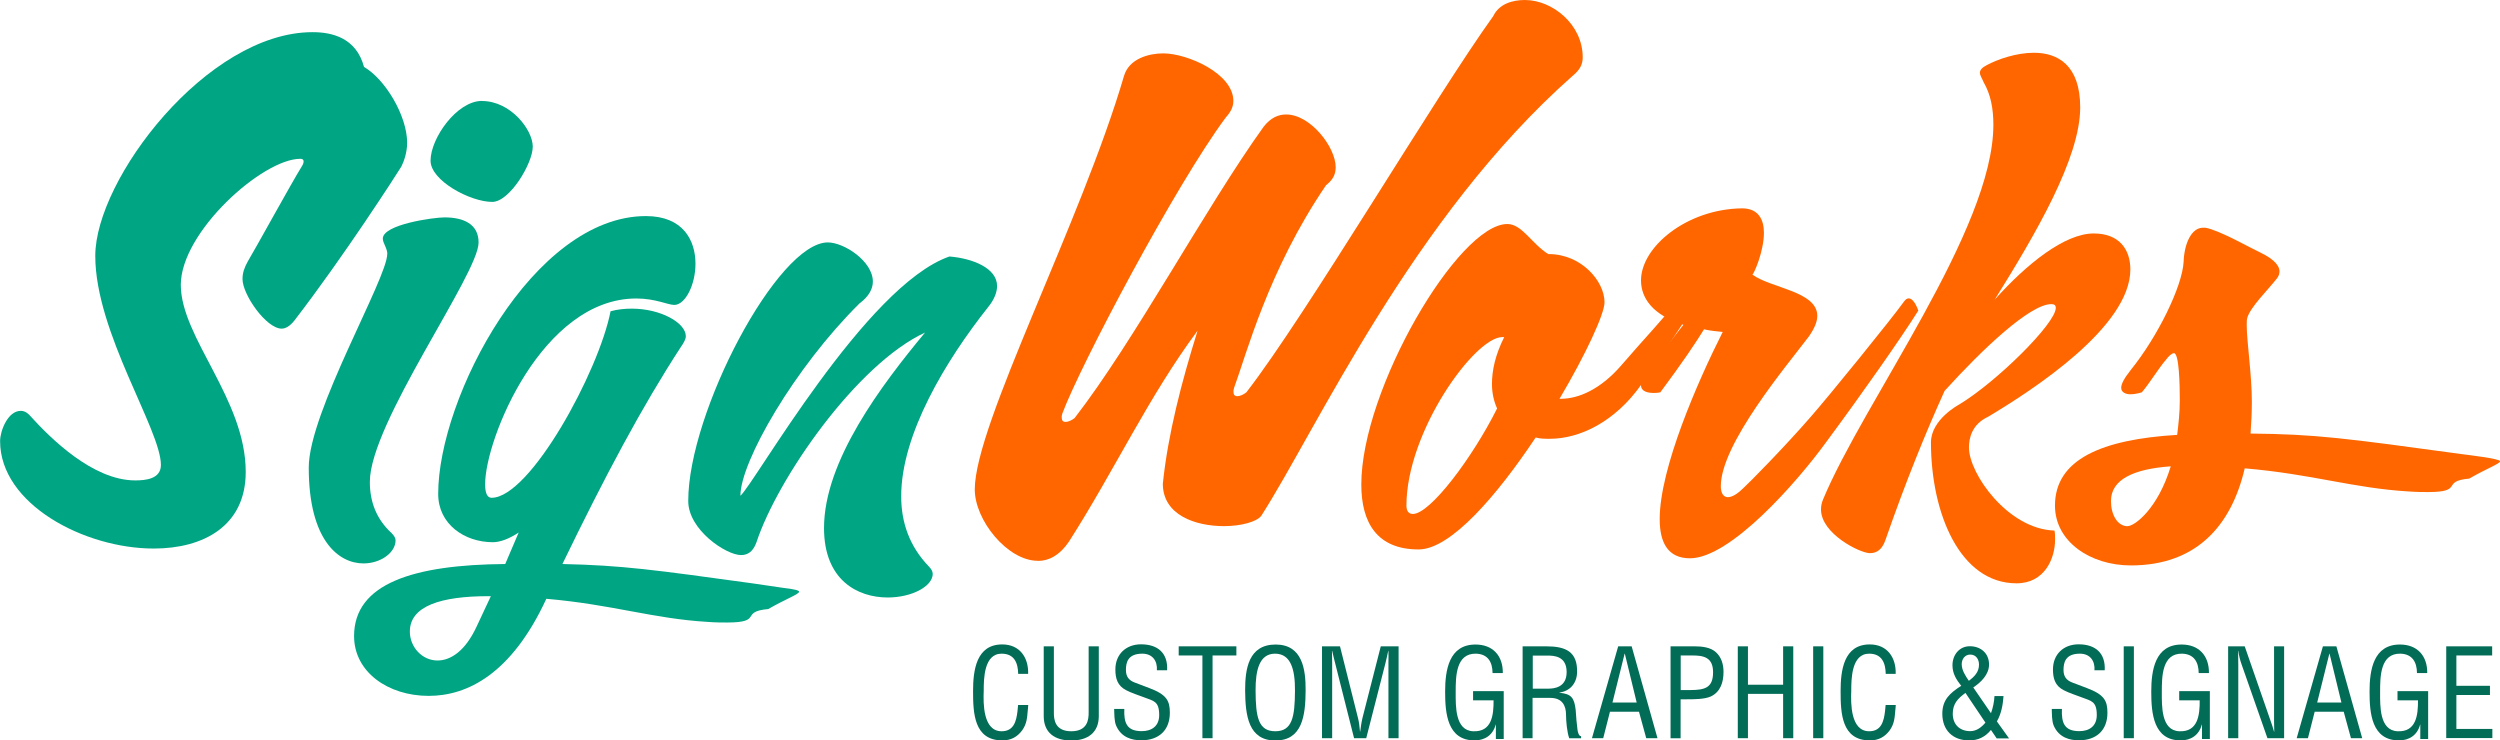
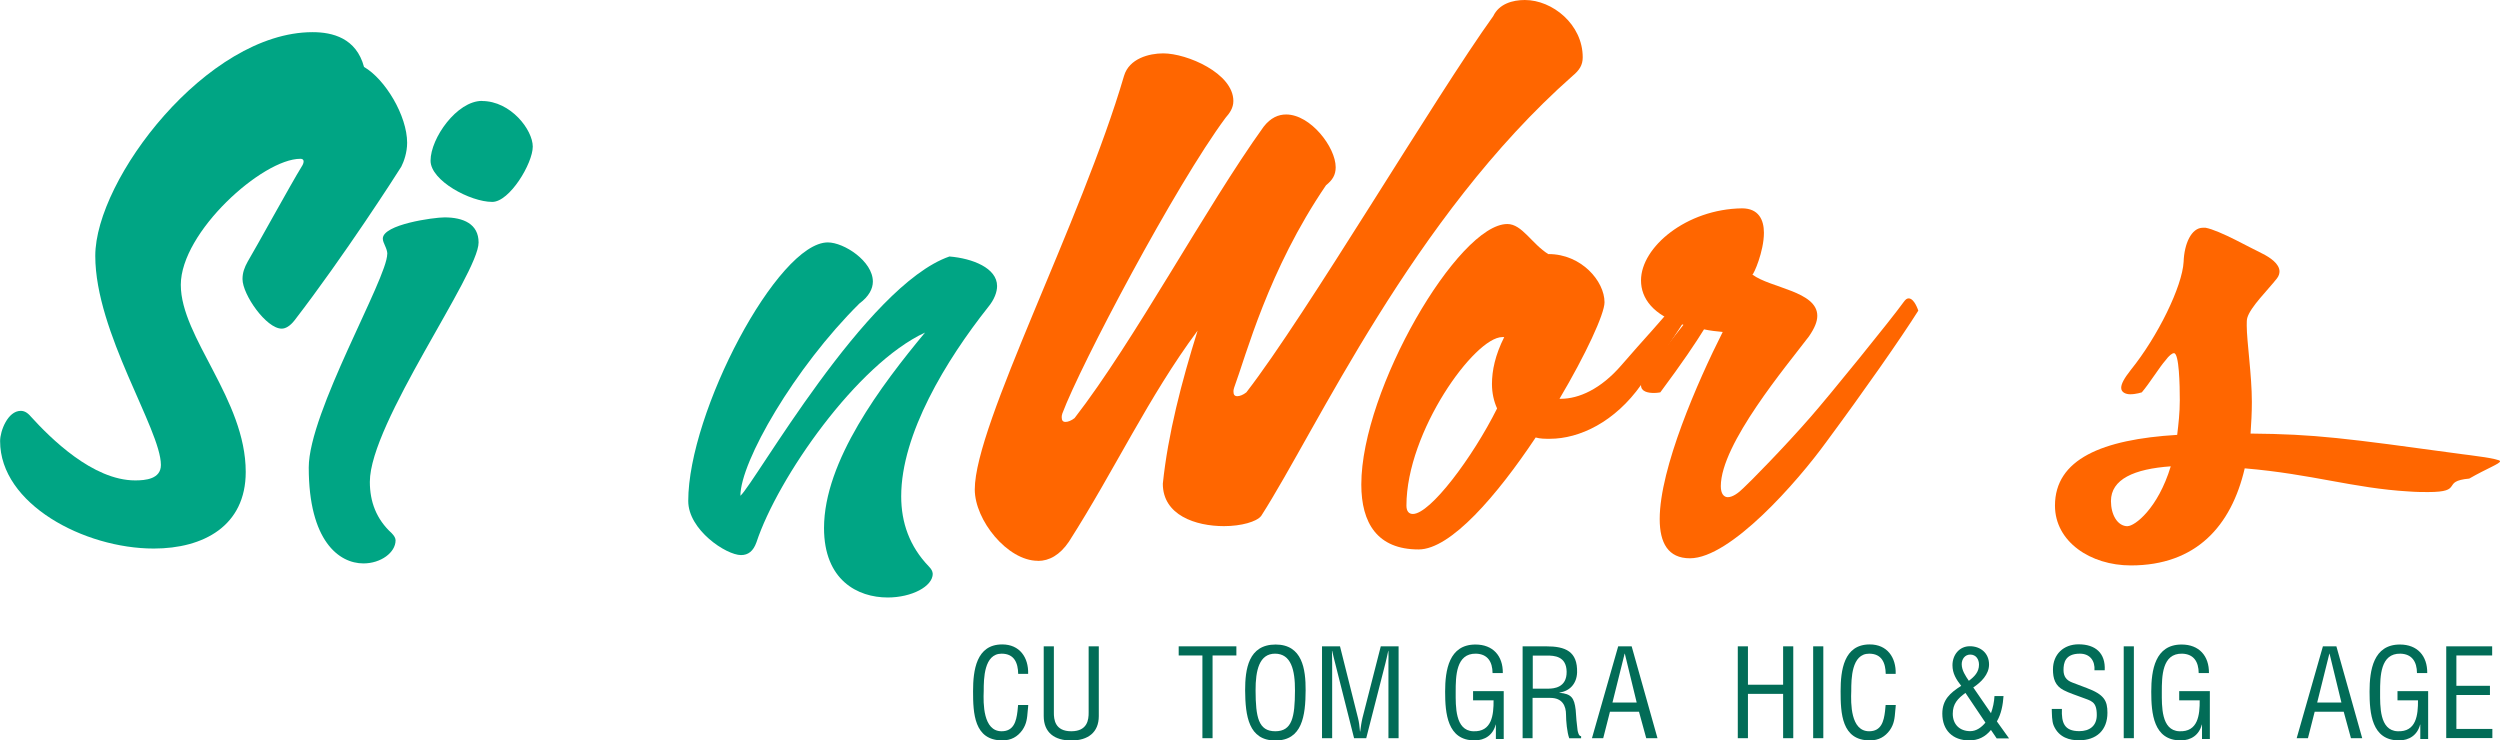
<svg xmlns="http://www.w3.org/2000/svg" id="Layer_2" viewBox="0 0 248.75 73.67">
  <defs>
    <style>.cls-1{fill:#f60;}.cls-2{fill:#026c57;}.cls-3{fill:#00a584;}</style>
  </defs>
  <g id="Layer_1-2">
    <path class="cls-3" d="M28.03,32.7c-1.54,0-3.9-3.39-3.9-4.93,0-.64.19-1.15.51-1.73.77-1.28,4.35-7.81,5.38-9.47.13-.19.19-.38.19-.51,0-.19-.13-.26-.32-.26-3.78,0-11.9,7.3-11.9,12.54s6.46,11.39,6.46,18.62c0,5.38-4.22,7.62-9.15,7.62-6.91,0-15.29-4.42-15.29-10.69,0-1.02.77-3.01,2.05-3.01.32,0,.64.13,1.02.58,1.92,2.11,6.14,6.34,10.37,6.34,1.02,0,2.56-.13,2.56-1.54,0-3.52-6.53-13.18-6.53-20.8S20.61,3.2,31.1,3.2c1.98,0,4.35.58,5.12,3.46,2.11,1.22,4.29,4.86,4.29,7.55,0,.96-.32,1.86-.58,2.37-.51.83-5.7,8.9-10.62,15.29-.45.58-.9.83-1.28.83Z" />
    <path class="cls-3" d="M38.54,25.28c0-.58-.45-1.09-.45-1.54,0-1.41,5.06-2.11,6.14-2.11,1.86,0,3.39.64,3.39,2.5,0,3.14-10.82,17.98-10.82,23.81,0,1.98.64,3.71,2.18,5.12.26.26.38.51.38.7,0,1.22-1.47,2.3-3.2,2.3-2.43,0-5.44-2.24-5.44-9.54,0-5.5,7.81-18.81,7.81-21.25ZM47.95,10.05c2.88,0,5.06,2.88,5.06,4.54s-2.3,5.5-4.03,5.5c-2.18,0-6.14-2.11-6.14-4.1,0-2.24,2.62-5.95,5.12-5.95Z" />
-     <path class="cls-3" d="M51.6,52.99c-.96.64-1.86.96-2.56.96-2.82,0-5.44-1.79-5.44-4.8,0-9.6,9.47-27.65,20.67-27.65,3.71,0,4.93,2.43,4.93,4.74,0,2.11-1.02,4.1-2.11,4.1-.64,0-1.86-.64-3.78-.64-9.34,0-15.04,13.95-15.04,18.49,0,.83.19,1.34.64,1.34,3.84,0,10.69-12.61,11.84-18.56.7-.19,1.41-.26,2.11-.26,2.88,0,5.38,1.41,5.38,2.75,0,.26-.19.64-.51,1.09-3.84,5.89-7.55,12.86-11.77,21.57,5.95.13,9.15.58,18.88,1.92l3.07.45c1.15.13,1.6.26,1.6.38,0,.26-1.28.7-3.07,1.73-2.88.26-.45,1.34-4.1,1.34-.51,0-1.15,0-1.92-.06-5.44-.32-9.47-1.73-16.06-2.3-3.46,7.49-7.87,9.66-11.71,9.66-4.03,0-7.42-2.37-7.42-5.95,0-5.25,5.95-7.1,15.04-7.17l1.34-3.14ZM48.85,59.32h-.26c-4.67,0-7.81.96-7.81,3.52,0,1.54,1.22,2.88,2.75,2.88,1.28,0,2.75-.9,3.9-3.39l1.41-3.01Z" />
    <path class="cls-3" d="M92.81,57.08c0,1.28-2.11,2.37-4.48,2.37-3.01,0-6.34-1.73-6.34-6.91,0-6.66,5.7-14.21,10.05-19.45-6.78,3.14-14.65,14.46-16.77,20.86-.32.9-.83,1.28-1.54,1.28-1.47,0-5.25-2.5-5.25-5.38,0-8.83,8.9-25.73,13.89-25.73,1.6,0,4.48,1.86,4.48,3.9,0,.7-.38,1.47-1.34,2.18-6.46,6.4-11.84,15.74-11.84,19.13,1.41-1.22,12.48-20.93,20.8-23.81,2.3.19,4.74,1.15,4.74,2.94,0,.58-.26,1.34-.9,2.11-4.16,5.25-8.64,12.61-8.64,18.81,0,2.62.83,4.99,2.75,6.98.26.26.38.51.38.7Z" />
    <path class="cls-1" d="M103.26,55.8c-3.01,0-6.27-4.03-6.27-7.1,0-6.46,10.62-26.69,14.85-41.15.51-1.73,2.5-2.24,3.9-2.24,2.37,0,6.98,1.98,6.98,4.74,0,.7-.38,1.22-.77,1.66-4.99,6.72-14.46,24.64-16.25,29.44-.06.19-.06.26-.06.38,0,.32.13.45.38.45s.58-.13.9-.38c5.95-7.68,13.06-20.99,18.81-28.99.7-.9,1.47-1.22,2.24-1.22,2.43,0,4.93,3.26,4.93,5.25,0,.77-.32,1.28-.96,1.79-5.76,8.45-7.94,16.89-9.15,20.16-.06.19-.06.26-.06.38,0,.32.13.45.38.45s.58-.13.9-.38c5.95-7.68,18.81-29.44,24.57-37.44.58-1.22,1.92-1.6,3.14-1.6,2.75,0,5.76,2.43,5.76,5.7,0,.77-.32,1.28-1.02,1.86-15.93,14.08-25.47,35.2-30.97,43.77-.45.58-1.98,1.02-3.71,1.02-2.82,0-6.08-1.09-6.08-4.22.51-4.93,1.86-10.11,3.46-15.23-4.86,6.53-8.26,13.89-12.8,20.99-.9,1.34-1.98,1.92-3.07,1.92Z" />
    <path class="cls-1" d="M154.08,25.28c3.26,0,5.57,2.69,5.57,4.8,0,1.15-1.86,5.18-4.48,9.6h.13c1.79,0,3.97-.96,6.02-3.33,1.92-2.24,4.67-5.18,5.44-6.27.19-.26.32-.38.51-.38.58,0,.96,1.22.96,1.22-1.15,1.86-3.07,4.74-4.93,7.36-2.62,3.71-6.14,5.38-9.09,5.38-.51,0-.96,0-1.41-.13-3.84,5.76-8.45,11.14-11.65,11.14-4.1,0-5.7-2.62-5.7-6.46,0-9.47,9.66-25.92,14.53-25.92,1.47,0,2.43,1.98,4.1,3.01ZM148.96,40.64c-.32-.7-.51-1.54-.51-2.43,0-1.34.32-2.88,1.22-4.67h-.19c-2.75,0-9.54,9.41-9.54,16.77,0,.58.26.83.64.83,1.73,0,5.95-5.63,8.38-10.5Z" />
    <path class="cls-1" d="M167.5,32.32c-3.01-.96-4.22-2.62-4.22-4.42,0-3.33,4.54-7.1,10.05-7.17,1.66,0,2.18,1.15,2.18,2.43,0,1.86-1.02,4.16-1.15,4.16,1.79,1.34,6.46,1.66,6.46,4.1,0,.58-.26,1.22-.83,2.05-2.18,2.88-8.77,10.69-8.77,14.91,0,.77.32,1.09.7,1.09.45,0,1.02-.38,1.54-.9.64-.58,4.1-4.1,6.66-7.04,1.86-2.11,8.13-9.85,9.28-11.46.19-.26.32-.38.51-.38.58,0,.96,1.22.96,1.22-1.73,2.75-5.5,8.13-9.15,13.06-2.88,3.97-9.54,11.58-13.57,11.58-2.18,0-3.01-1.54-3.01-3.9,0-5.06,3.78-13.69,6.27-18.62-.64-.06-1.28-.13-1.86-.26-.83,1.34-2.11,3.26-4.35,6.27,0,0-.32.06-.64.06-.58,0-1.28-.13-1.28-.77,0-.32.19-.9.77-1.6.7-.83,2.37-3.07,3.46-4.42Z" />
-     <path class="cls-1" d="M193.48,38.91c-1.86,4.1-3.84,8.96-5.89,14.85-.32.9-.83,1.28-1.54,1.28-.96,0-4.86-1.92-4.86-4.35,0-.32.06-.64.19-.96,4.03-9.73,16.96-26.88,16.96-37.31,0-1.6-.26-3.01-.96-4.22-.19-.45-.38-.7-.38-.96s.19-.51.7-.77c1.09-.58,2.94-1.22,4.67-1.22,2.37,0,4.61,1.22,4.61,5.44,0,5.06-4.48,12.67-8.51,19.13,3.2-3.58,6.98-6.59,9.85-6.59,2.56,0,3.65,1.6,3.65,3.58,0,5.7-9.66,11.97-14.14,14.65-1.66.77-1.92,2.18-1.92,3.07,0,2.62,3.9,8.13,8.51,8.26.06.26.06.58.06.9,0,1.86-1.02,4.35-3.84,4.35-5.63,0-8.51-6.98-8.51-14.02,0-2.3,2.82-3.78,2.82-3.78,3.71-2.24,9.6-8.06,9.6-9.6,0-.26-.13-.38-.45-.38-2.11,0-6.85,4.48-10.62,8.64Z" />
    <path class="cls-1" d="M215.48,35.84c-.58.64-1.6,2.3-2.37,3.2,0,0-.58.19-1.15.19-.45,0-.9-.19-.9-.64,0-.38.26-.9.96-1.79,2.69-3.33,5.12-8.32,5.25-10.75.06-1.79.77-3.39,1.92-3.39h.26c1.41.26,4.54,2.05,5.63,2.56.77.38,1.73,1.02,1.73,1.79,0,.19-.06.45-.26.7-.9,1.15-2.62,2.82-2.94,3.9-.06.19-.06.45-.06.77,0,1.6.51,4.93.51,7.62,0,1.09-.06,2.11-.13,3.14,6.46.06,9.34.45,21.05,2.05.45.06,3.78.45,3.78.7s-1.28.7-3.07,1.73c-2.88.26-.45,1.34-4.1,1.34-.51,0-1.15,0-1.92-.06-5.5-.32-9.6-1.73-16.32-2.3-1.34,5.76-4.86,9.66-11.33,9.66-4.03,0-7.55-2.37-7.55-5.95,0-4.61,4.67-6.59,12.16-7.04.13-1.09.26-2.18.26-3.46,0-1.47-.06-4.67-.58-4.67-.19,0-.51.26-.83.7ZM211.7,52.35c.7,0,3.01-1.73,4.29-5.95-3.65.26-5.95,1.28-5.95,3.46,0,1.34.64,2.5,1.66,2.5Z" />
    <path class="cls-2" d="M101.31,67.05c-.02-1.08-.38-2.01-1.65-2.01-1.76,0-1.78,2.5-1.78,3.71-.05,1.24-.07,4.01,1.78,4.01,1.21,0,1.46-.99,1.58-1.99.02-.21.04-.41.06-.62h1.01c-.02.18-.02.38-.05.56-.06.74-.1,1.3-.54,1.94-.48.66-1.11,1.02-1.99,1.02-2.82,0-2.91-2.72-2.91-4.9,0-2.06.31-4.65,2.9-4.65,1.73,0,2.63,1.29,2.58,2.93h-1.01Z" />
    <path class="cls-2" d="M103.85,64.31h1.01v6.57c-.01.72.11,1.88,1.73,1.88s1.74-1.16,1.73-1.88v-6.57h1.01v6.94c0,1.63-1.08,2.43-2.74,2.43s-2.74-.79-2.74-2.43v-6.94Z" />
-     <path class="cls-2" d="M115.11,66.71c.07-.95-.44-1.67-1.45-1.67-1.48,0-1.63.93-1.63,1.63,0,.63.28,1.02.87,1.24l1.45.55c1.73.65,2.05,1.26,2.05,2.46,0,1.73-1.08,2.74-2.84,2.74-.9,0-1.98-.26-2.5-1.45-.2-.45-.18-1.18-.2-1.67h1.01c-.05,1.35.21,2.21,1.73,2.21,1.02,0,1.74-.52,1.74-1.6,0-1.39-.56-1.4-1.49-1.76-.5-.19-1.3-.45-1.79-.71-.87-.44-1.08-1.17-1.08-2.07,0-1.51,1.06-2.5,2.55-2.5,1.67,0,2.69.87,2.6,2.58h-1.01Z" />
    <path class="cls-2" d="M117.28,64.31h5.74v.91h-2.37v8.23h-1.01v-8.23h-2.36v-.91Z" />
    <path class="cls-2" d="M126.92,64.13c2.67,0,3,2.46,2.99,4.56-.01,2.54-.34,4.99-3.01,4.99s-2.99-2.45-3.01-4.99c0-2.1.32-4.56,3.04-4.56ZM126.87,65.04c-1.56,0-1.95,1.63-1.94,3.67.01,2.65.28,4.05,1.96,4.05s1.95-1.4,1.96-4.05c.01-2.04-.38-3.67-1.99-3.67Z" />
    <path class="cls-2" d="M137.38,64.31h1.78v9.14h-1.01v-7.53c0-.39.02-.77,0-1.16h-.02c-.11.54-.2.88-.28,1.23l-1.91,7.46h-1.21l-1.91-7.57c-.08-.32-.16-.62-.27-1.12h-.02c0,.39.02.79.02,1.18v7.51h-1.01v-9.14h1.79l1.79,7.13c.1.39.15.77.2,1.35h.02c.06-.46.12-.91.23-1.37l1.82-7.12Z" />
    <path class="cls-2" d="M149.62,73.53h-.78v-1.43h-.02c-.27,1.04-1.08,1.57-2.1,1.57-2.72,0-2.93-2.71-2.93-4.85s.38-4.69,3.02-4.69c1.74,0,2.74,1.13,2.72,2.84h-1.02c-.01-1.12-.49-1.9-1.65-1.93-2-.04-2.02,2.26-2.02,3.82,0,1.39-.07,3.82,1.73,3.9,1.88.09,2.05-1.63,2.04-3.08h-2.04v-.91h3.05v4.77Z" />
    <path class="cls-2" d="M152.51,73.45h-1.01v-9.14h2.35c1.91,0,3.13.5,3.07,2.61-.04,1.07-.69,1.84-1.76,1.99v.02c1.18.11,1.48.49,1.62,1.71.04.68.1,1.35.19,2.04.04.17.11.57.35.57v.21h-1.18c-.22-.59-.32-1.72-.32-2.33,0-.91-.37-1.69-1.56-1.69h-1.77v4.02ZM152.51,68.52h1.6c.48-.01,1.79-.09,1.77-1.68-.02-1.57-1.26-1.61-1.94-1.61h-1.43v3.29Z" />
    <path class="cls-2" d="M161.01,64.31h1.34l2.57,9.14h-1.12l-.72-2.63h-2.89l-.67,2.63h-1.12l2.61-9.14ZM161.67,65.04h-.02l-1.21,4.86h2.41l-1.18-4.86Z" />
-     <path class="cls-2" d="M166.22,73.45v-9.14h2.4c.71,0,1.6.09,2.13.6.55.51.74,1.22.74,1.95,0,1.01-.3,2-1.29,2.45-.63.27-1.67.27-2.37.27h-.61v3.88h-1.01ZM167.23,68.66h.99c1.39-.01,2.24-.21,2.23-1.78,0-1.48-.94-1.68-2.17-1.66h-1.05v3.44Z" />
    <path class="cls-2" d="M172.91,73.45v-9.14h1.01v3.82h3.5v-3.82h1.01v9.14h-1.01v-4.41h-3.5v4.41h-1.01Z" />
    <path class="cls-2" d="M180.41,73.45v-9.14h1.01v9.14h-1.01Z" />
    <path class="cls-2" d="M187.63,67.05c-.02-1.08-.38-2.01-1.65-2.01-1.76,0-1.78,2.5-1.78,3.71-.05,1.24-.07,4.01,1.78,4.01,1.21,0,1.46-.99,1.58-1.99.02-.21.04-.41.06-.62h1.01c-.02.18-.02.38-.05.56-.06.74-.1,1.3-.54,1.94-.48.66-1.11,1.02-1.99,1.02-2.82,0-2.91-2.72-2.91-4.9,0-2.06.31-4.65,2.9-4.65,1.73,0,2.63,1.29,2.58,2.93h-1.01Z" />
    <path class="cls-2" d="M198.1,70.97c.2-.55.32-1.13.35-1.71h.9c-.06.87-.22,1.76-.66,2.52l1.21,1.69h-1.23l-.57-.84c-.56.69-1.27,1.04-2.16,1.04-1.65,0-2.68-1.02-2.68-2.66,0-1.39.78-2.07,1.88-2.77-.49-.63-.87-1.22-.87-2.05,0-1.01.67-1.89,1.73-1.89s1.91.68,1.91,1.82c0,.99-.8,1.77-1.57,2.28l1.76,2.56ZM195.57,68.94c-.77.56-1.27,1.08-1.27,2.08,0,1.06.69,1.73,1.74,1.73.62,0,1.13-.39,1.51-.85l-1.99-2.96ZM196.91,66.13c0-.52-.29-1-.87-1-.54,0-.85.46-.85.96,0,.6.38,1.17.71,1.65.55-.41,1.01-.87,1.01-1.61Z" />
    <path class="cls-2" d="M208.4,66.71c.07-.95-.44-1.67-1.45-1.67-1.48,0-1.63.93-1.63,1.63,0,.63.28,1.02.87,1.24l1.45.55c1.73.65,2.05,1.26,2.05,2.46,0,1.73-1.08,2.74-2.84,2.74-.9,0-1.98-.26-2.5-1.45-.2-.45-.18-1.18-.2-1.67h1.01c-.05,1.35.21,2.21,1.73,2.21,1.02,0,1.74-.52,1.74-1.6,0-1.39-.56-1.4-1.49-1.76-.5-.19-1.3-.45-1.79-.71-.87-.44-1.08-1.17-1.08-2.07,0-1.51,1.06-2.5,2.55-2.5,1.67,0,2.69.87,2.6,2.58h-1.01Z" />
    <path class="cls-2" d="M211.31,73.45v-9.14h1.01v9.14h-1.01Z" />
    <path class="cls-2" d="M219.88,73.53h-.78v-1.43h-.02c-.27,1.04-1.08,1.57-2.1,1.57-2.72,0-2.93-2.71-2.93-4.85s.38-4.69,3.02-4.69c1.74,0,2.74,1.13,2.72,2.84h-1.02c-.01-1.12-.49-1.9-1.65-1.93-2-.04-2.02,2.26-2.02,3.82,0,1.39-.07,3.82,1.73,3.9,1.88.09,2.05-1.63,2.04-3.08h-2.04v-.91h3.05v4.77Z" />
-     <path class="cls-2" d="M226.26,64.31h1.01v9.14h-1.66l-2.56-7.31c-.15-.41-.26-.83-.34-1.38h-.02c.01.46.02.94.02,1.4v7.29h-1.01v-9.14h1.65l2.6,7.49c.11.28.19.57.32,1h.02c-.01-.33-.02-.68-.02-1.02v-7.46Z" />
    <path class="cls-2" d="M231.13,64.31h1.34l2.57,9.14h-1.12l-.72-2.63h-2.89l-.67,2.63h-1.12l2.61-9.14ZM231.79,65.04h-.02l-1.21,4.86h2.41l-1.18-4.86Z" />
    <path class="cls-2" d="M241.6,73.53h-.78v-1.43h-.02c-.27,1.04-1.08,1.57-2.1,1.57-2.72,0-2.93-2.71-2.93-4.85s.38-4.69,3.02-4.69c1.74,0,2.74,1.13,2.72,2.84h-1.02c-.01-1.12-.49-1.9-1.65-1.93-2-.04-2.02,2.26-2.02,3.82,0,1.39-.07,3.82,1.73,3.9,1.88.09,2.05-1.63,2.04-3.08h-2.04v-.91h3.05v4.77Z" />
    <path class="cls-2" d="M243.4,73.45v-9.14h4.57v.91h-3.56v3.02h3.34v.91h-3.34v3.38h3.58v.91h-4.6Z" />
  </g>
</svg>